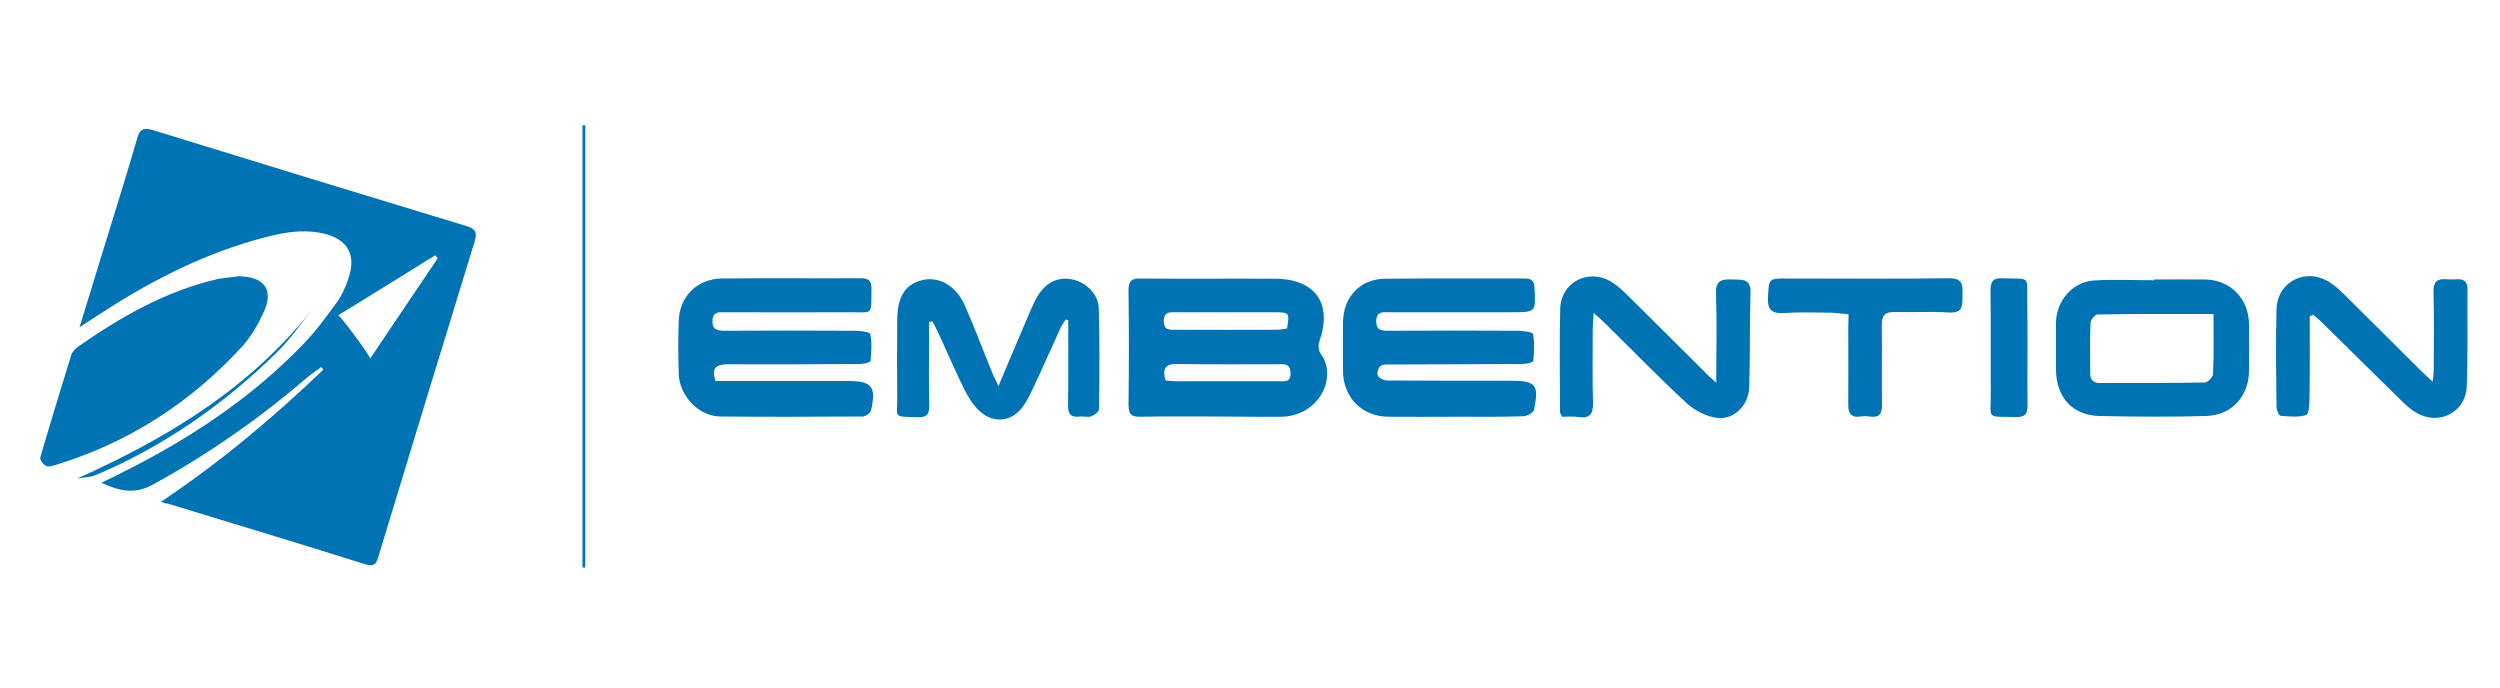
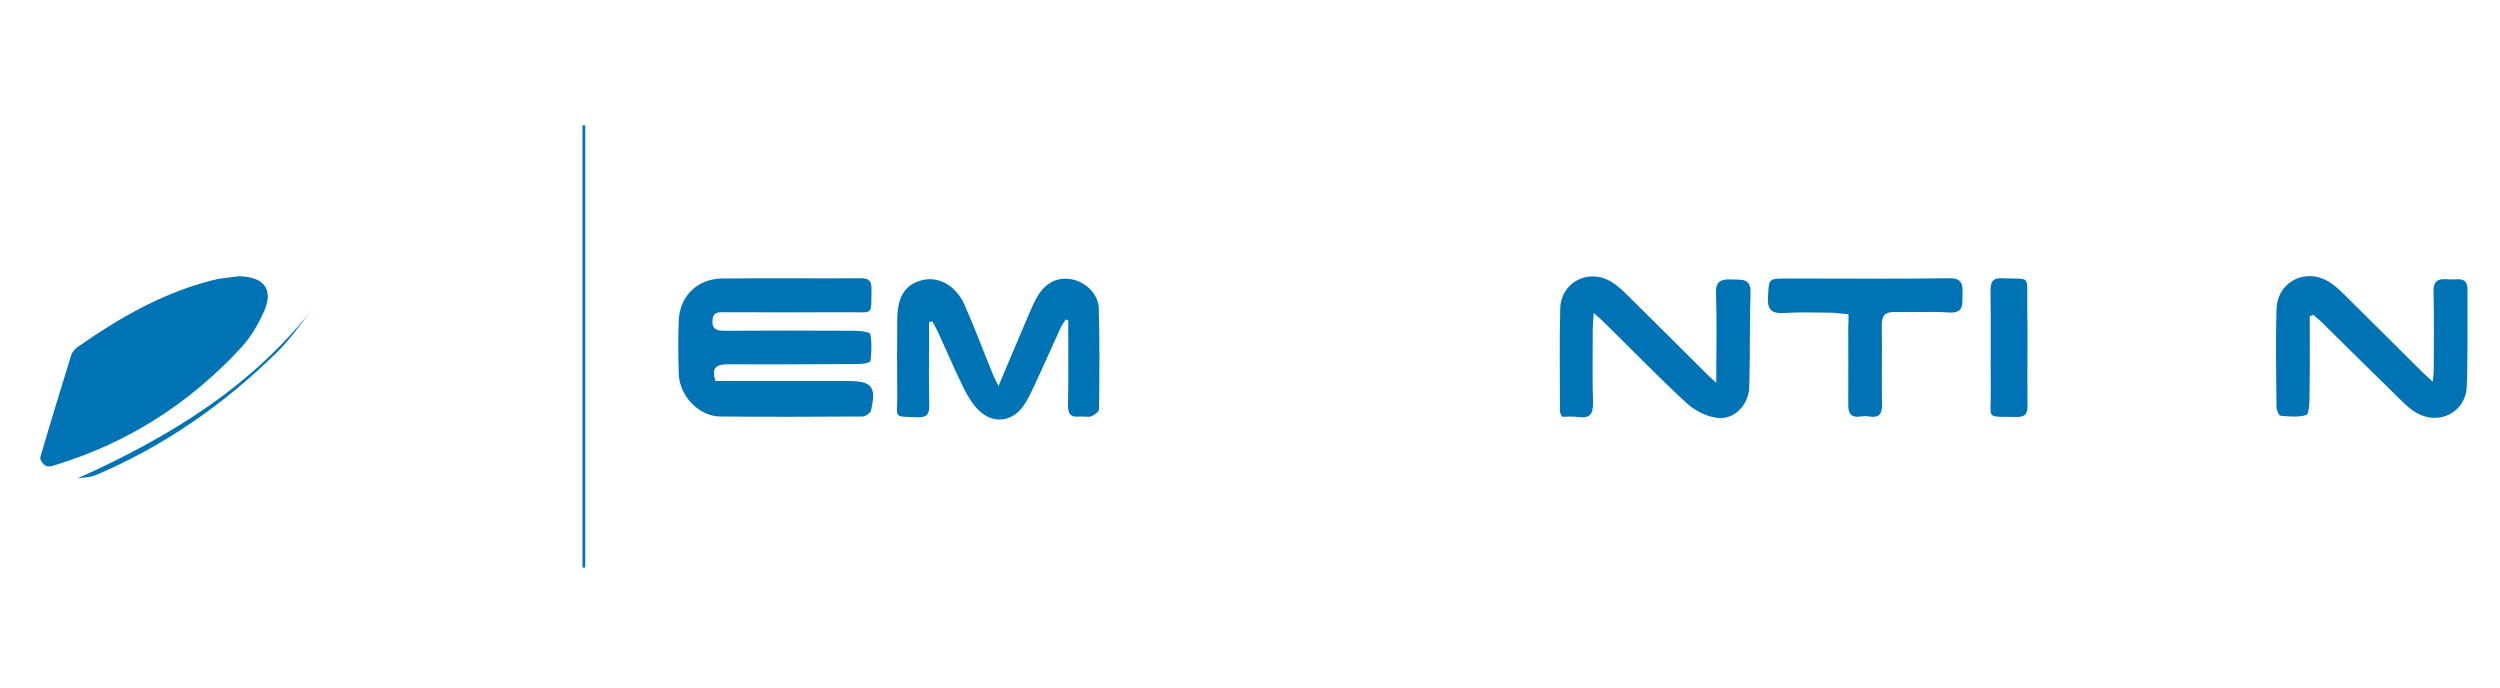
<svg xmlns="http://www.w3.org/2000/svg" version="1.1" id="Capa_1" x="0px" y="0px" viewBox="0 0 1000 275" style="enable-background:new 0 0 1000 275;" xml:space="preserve">
  <style type="text/css">
	.st0{fill:#0073B4;}
</style>
  <g>
-     <path class="st0" d="M64.4,200.7c23.7-15.8,44.8-33.6,64.9-52.8c-0.3-0.4-0.5-0.8-0.8-1.1c-1.8,1.4-3.7,2.6-5.5,4.1   c-19.1,16.4-39.7,30.8-61.8,42.9c-7.4,4.1-13.4,2.6-20.7-0.7c3.1-1.5,5.6-2.6,8-3.9c26.7-13.3,51.4-29.5,72.3-51   c5.2-5.3,9.7-11.4,14.1-17.5c2-2.8,3.4-6.1,4.5-9.4c3.2-9.4-0.4-15.7-10-17.9c-9.6-2.2-18.9,0.2-28,2.8   c-22.6,6.5-43.2,17.4-62.7,30.2c-1.9,1.2-3.7,2.4-6.9,4.5c3.8-12.3,7.1-23,10.4-33.8c4.2-13.8,8.6-27.6,12.6-41.5   c1-3.6,2.2-4.8,6.2-3.6c41.8,12.9,83.6,25.7,125.5,38.4c3.8,1.2,4.5,2.6,3.3,6.4c-12.9,41.8-25.6,83.6-38.3,125.4   c-0.8,2.7-1.3,4.8-5.4,3.5c-26.3-8.3-52.7-16.2-79.1-24.3C66.4,201.5,65.8,201.3,64.4,200.7z M135.3,126.1   c1.4,0.9,12.1,15.3,12.8,17.3c9.3-13.8,18.1-27,27-40.1c-0.3-0.4-0.7-0.8-1-1.2C161.3,110.1,148.5,118,135.3,126.1z" />
-     <path class="st0" d="M484.3,166.6c-9.3,0-18.6-0.1-27.9,0.1c-3.6,0.1-5-0.8-5-4.7c0.2-15.3,0.2-30.6,0-45.9c0-3.8,1.3-4.8,4.9-4.7   c18,0.2,35.9,0,53.9,0.1c16.1,0.1,22.9,10.1,17.5,25.2c-0.5,1.3-0.3,3.4,0.4,4.5c7.2,9.5-0.3,25.1-15.4,25.5   C503.2,166.8,493.8,166.6,484.3,166.6z M514.8,131.4c1.1-6.2,0.9-6.5-4.7-6.5c-13.1,0-26.2,0-39.4,0c-2.4,0-5.1-0.5-5.2,3.5   c0,4,2.7,3.5,5.1,3.5c13.3,0.1,26.6,0,39.9,0C512,131.9,513.4,131.6,514.8,131.4z M466.2,152.2c1.6,0.1,3.1,0.3,4.5,0.3   c13.5,0,27,0,40.5,0c2.4,0,5.2,0.7,5-3.5c-0.2-4-3-3.3-5.4-3.3c-13.3,0-26.6,0.1-40-0.1C466.4,145.5,464.8,147.2,466.2,152.2z" />
    <path class="st0" d="M95.3,110.5c10.5,0.1,14.3,5.4,10.2,14.3c-2.3,5.1-5.3,10.2-9,14.2c-20.4,22.1-44.9,37.9-73.7,46.8   c-1.4,0.4-3.1,1.1-4.3,0.6c-1.1-0.4-2.6-2.5-2.4-3.4c4-13.7,8.2-27.4,12.4-41c0.4-1.2,1.4-2.3,2.4-3.1   c17.3-12.1,35.4-22.5,56.2-27.3C90,111.1,93,110.9,95.3,110.5z" />
    <path class="st0" d="M286.2,152.4c15.8,0,31.4,0,47.1,0c2,0,4,0,6,0c9.5,0,11.3,2.3,9.1,11.8c-0.2,1-2.2,2.4-3.4,2.4   c-19,0.1-38,0.2-56.9,0c-8.6-0.1-16.3-8.2-16.6-17c-0.2-7.2-0.3-14.3,0-21.5c0.4-9.6,7.4-16.5,17.1-16.7c18.6-0.2,37.3,0,55.9-0.1   c3,0,4.1,1.1,4.1,4.1c-0.2,11.2,1,9.4-9.1,9.5c-16.5,0.1-33,0-49.4,0c-2.3,0-4.8-0.4-5.1,3.1c-0.3,3.9,1.9,4.3,5,4.3   c17.3-0.1,34.6-0.1,51.9,0c2.2,0,6,0.5,6.2,1.3c0.7,3.5,0.5,7.2,0.1,10.8c-0.1,0.6-2.8,1.2-4.3,1.2c-17.6,0.1-35.3,0.2-52.9,0.1   C286.3,145.8,284.5,147.2,286.2,152.4z" />
-     <path class="st0" d="M581.9,166.7c-8.8,0-17.7,0.1-26.5,0c-10.7-0.1-18.1-7.7-18.2-18.3c0-6.5-0.1-13,0-19.5   c0.1-10,6.8-17.3,16.7-17.4c18.7-0.2,37.3-0.1,56-0.1c2.7,0,3.8,0.9,3.9,3.7c0.5,9.8,0.6,9.8-9.3,9.8c-16.3,0-32.6,0-49,0   c-2.2,0-4.7-0.5-5,3.2c-0.2,4,2,4.2,5,4.2c17.2-0.1,34.3-0.1,51.5,0c2.2,0,6,0.5,6.2,1.3c0.7,3.5,0.5,7.2,0.1,10.8   c-0.1,0.6-2.8,1.2-4.3,1.2c-17.5,0.1-35,0.1-52.5,0.2c-1.5,0-3.3-0.2-4.3,0.6c-0.9,0.7-1.5,2.9-1.1,3.8c0.6,1.1,2.5,2,3.8,2   c15.8,0.1,31.6,0.1,47.5,0.1c0.7,0,1.3,0,2,0c9.9,0,11.3,1.6,9.2,11.6c-0.2,1.1-2.7,2.5-4.2,2.6   C600.3,166.8,591.1,166.7,581.9,166.7z" />
    <path class="st0" d="M399.4,154.4c4.3-10.1,8-19.1,11.9-28.1c1.3-3,2.6-6.2,4.4-8.9c3.2-4.6,7.7-6.8,13.4-5.6   c5.4,1.2,10.2,5.9,10.4,11.4c0.4,13.5,0.3,27,0.1,40.5c0,1-1.8,2.3-3,2.8c-1.3,0.5-3,0-4.5,0.1c-3.7,0.5-5-0.9-4.9-4.7   c0.2-9.7,0.1-19.3,0.1-29c0-1.6,0-3.2,0-4.8c-0.3-0.1-0.7-0.2-1-0.3c-0.6,1-1.4,1.9-1.9,3c-3.7,8-7.2,16.1-11,24.1   c-1.2,2.6-2.4,5.1-4,7.4c-4.4,6.4-11.9,7.4-17.6,2.1c-2.6-2.4-4.6-5.7-6.2-8.9c-3.6-7.3-6.8-14.8-10.2-22.2   c-0.7-1.6-1.6-3.1-2.4-4.7c-0.5,0.1-0.9,0.1-1.4,0.2c0,3.2,0,6.4,0,9.6c0,7.8-0.1,15.7,0.1,23.5c0.1,3.5-0.7,5.1-4.6,5   c-10.2-0.4-8.1,0.6-8.2-8.3c-0.1-10.3-0.1-20.7,0-31c0.1-9.1,3.3-14,10.2-15.6c6.5-1.5,13.3,2.3,16.7,9.9c4,9,7.4,18.2,11.1,27.2   C397.4,150.5,398.2,151.9,399.4,154.4z" />
-     <path class="st0" d="M861.6,111.8c6.8,0,13.7-0.1,20.5,0c10.2,0.2,17.4,7.7,17.5,17.9c0.1,6.2,0,12.3,0,18.5   c0,10.3-6.9,17.9-17.2,18.2c-14.2,0.4-28.3,0.3-42.5,0c-10.9-0.2-17.4-7.5-17.5-18.4c0-6.3,0-12.7,0-19c0.1-8.6,6.6-16.3,15.2-16.8   c8-0.5,16-0.1,24-0.1C861.6,112,861.6,111.9,861.6,111.8z M885.4,125.6c-15.9,0-31.1-0.1-46.4,0.2c-1,0-2.8,2.2-2.8,3.5   c-0.3,6.6-0.1,13.3-0.1,20c0,2.7,1.2,3.9,3.9,3.9c14-0.1,28,0.1,41.9-0.2c1.2,0,3.3-2.2,3.3-3.5   C885.6,141.8,885.4,134.2,885.4,125.6z" />
    <path class="st0" d="M923.9,126.5c0,10.8,0.1,21.5-0.1,32.3c0,2.5-0.2,6.8-1.3,7.2c-3.2,1-6.9,0.6-10.3,0.3   c-0.7-0.1-1.6-2.3-1.6-3.6c-0.1-13-0.4-26,0-39c0.3-11.2,12-16.9,21.4-10.7c2.1,1.3,3.9,3.1,5.7,4.8c10.4,10.3,20.8,20.7,31.2,31   c1.2,1.1,2.4,2.2,4.2,3.9c0.2-2.1,0.4-3.5,0.4-4.9c0-10.3,0.2-20.7-0.1-31c-0.1-4.1,1.4-5.4,5.2-5.1c1.5,0.1,3,0.1,4.5,0   c2.7-0.1,3.9,1.2,3.9,3.9c-0.1,13,0.2,26-0.3,39c-0.4,10.3-11,15.7-20,10.6c-2.3-1.3-4.3-3.1-6.2-5c-10.7-10.5-21.4-21-32-31.5   c-1-1-2.2-1.9-3.2-2.8C924.8,126.1,924.3,126.3,923.9,126.5z" />
    <path class="st0" d="M686.5,153.1c0-12.9,0.3-24.4-0.1-35.8c-0.2-5.2,2.4-5.7,6.4-5.5c3.9,0.1,7.7-0.6,7.4,5.6   c-0.4,12.5-0.1,25-0.5,37.4c-0.2,7-5.8,13-12.4,12.4c-4.4-0.4-9.3-2.9-12.6-5.9c-11.3-10.4-21.9-21.4-32.8-32.1   c-1.1-1.1-2.4-2.2-4.4-4c-0.2,2.8-0.4,4.6-0.4,6.3c0,9.8-0.2,19.7,0.1,29.5c0.1,4.5-1.1,6.5-5.9,5.8c-2.1-0.3-4.3-0.1-6.5-0.1   c-0.3-0.8-0.8-1.4-0.8-2c0-13.8-0.3-27.6,0.1-41.4c0.3-10.2,10.9-15.9,19.9-10.9c2.4,1.4,4.6,3.3,6.6,5.3   c10.6,10.4,21,20.9,31.5,31.3C683,150,684.3,151.1,686.5,153.1z" />
    <path class="st0" d="M739.4,125.7c-2.4-0.2-4.3-0.5-6.3-0.6c-6.5-0.1-13-0.3-19.5,0.1c-5.1,0.3-6.7-1.4-6.4-6.5   c0.4-7.2,0.1-7.3,7.4-7.3c21.6,0,43.3,0.2,64.9-0.1c5.2-0.1,5.7,2.3,5.5,6.3c-0.2,3.8,0.9,7.8-5.5,7.4c-7.1-0.5-14.3,0-21.5-0.2   c-3.9-0.1-5.3,1.3-5.3,5.2c0.2,10.5-0.1,21,0.1,31.5c0.1,3.7-0.8,5.8-5,5.1c-1.1-0.2-2.3-0.2-3.5,0c-4.2,0.6-5.1-1.5-5-5.2   c0.1-10.2,0-20.3,0-30.5C739.4,129.3,739.4,127.7,739.4,125.7z" />
    <path class="st0" d="M811,139.1c0,7.7-0.1,15.3,0,23c0.1,3.3-0.9,4.8-4.5,4.7c-12.4-0.3-10.1,1.3-10.2-9.8   c-0.1-13.5,0.1-27-0.1-40.5c0-3.7,0.7-5.4,4.9-5.2c11.2,0.5,9.7-1.6,9.8,9.8C811,127.1,811,133.1,811,139.1z" />
    <path class="st0" d="M233,227c0-59,0-118,0-176.9c0.4,0,0.8,0,1.1,0c0,59,0,117.9,0,176.9C233.7,227,233.4,227,233,227z" />
    <path class="st0" d="M30.9,191.4c37-16.6,70.5-37,95.5-69.6c-5.3,6.6-10.1,13.8-16.1,19.6c-21,20.5-44.8,37.1-71.9,48.6   C36.1,191,33.4,190.9,30.9,191.4z" />
  </g>
</svg>